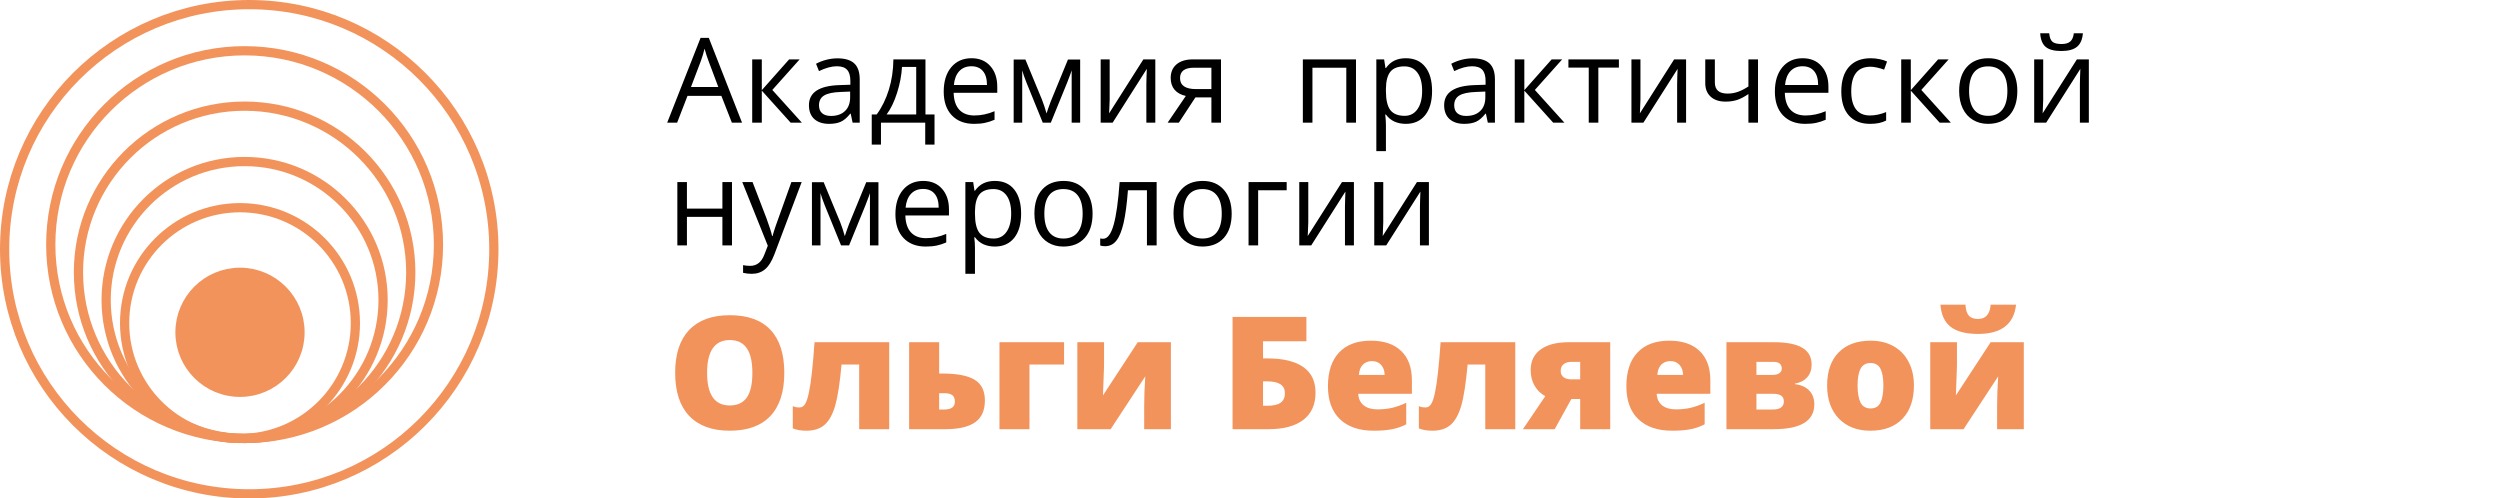
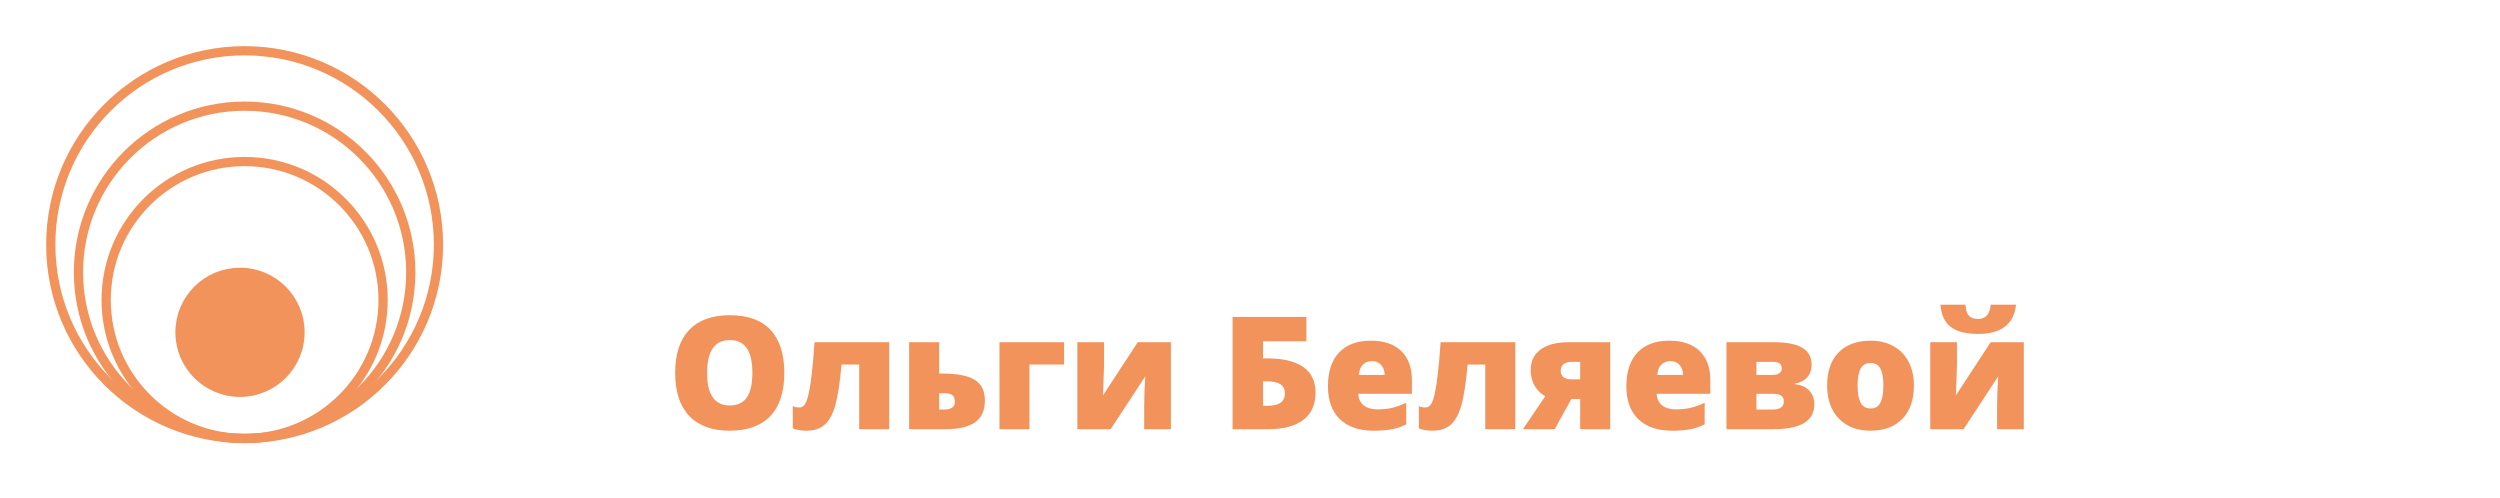
<svg xmlns="http://www.w3.org/2000/svg" width="326" height="65" viewBox="0 0 326 65" fill="none">
-   <path d="M95.437 16L94.066 12.497H89.652L88.296 16H87L91.354 4.942H92.431L96.763 16H95.437ZM93.667 11.345L92.386 7.932C92.22 7.5 92.049 6.971 91.874 6.343C91.763 6.825 91.605 7.355 91.399 7.932L90.104 11.345H93.667ZM102.902 7.744H104.273L100.71 11.729L104.567 16H103.105L99.339 11.819V16H98.088V7.744H99.339V11.759L102.902 7.744ZM111.181 16L110.932 14.825H110.872C110.46 15.342 110.048 15.694 109.636 15.88C109.23 16.06 108.72 16.151 108.107 16.151C107.289 16.151 106.646 15.94 106.179 15.518C105.717 15.096 105.486 14.496 105.486 13.717C105.486 12.05 106.819 11.176 109.486 11.096L110.887 11.051V10.539C110.887 9.891 110.746 9.414 110.465 9.107C110.189 8.796 109.744 8.64 109.132 8.64C108.444 8.64 107.665 8.851 106.796 9.273L106.412 8.316C106.819 8.095 107.263 7.922 107.746 7.797C108.233 7.671 108.72 7.608 109.207 7.608C110.191 7.608 110.919 7.827 111.392 8.264C111.869 8.701 112.107 9.401 112.107 10.365V16H111.181ZM108.356 15.119C109.134 15.119 109.744 14.905 110.186 14.478C110.633 14.052 110.857 13.454 110.857 12.685V11.94L109.606 11.992C108.612 12.028 107.894 12.183 107.452 12.46C107.015 12.731 106.796 13.155 106.796 13.733C106.796 14.185 106.932 14.529 107.203 14.765C107.479 15.001 107.864 15.119 108.356 15.119ZM121.862 18.855H120.649V16H114.879V18.855H113.674V14.923H114.322C114.995 14.009 115.522 12.937 115.904 11.706C116.285 10.476 116.484 9.155 116.499 7.744H120.68V14.923H121.862V18.855ZM119.474 14.923V8.731H117.621C117.556 9.846 117.34 10.976 116.973 12.121C116.612 13.261 116.16 14.195 115.617 14.923H119.474ZM127.007 16.151C125.787 16.151 124.823 15.779 124.115 15.036C123.411 14.293 123.06 13.261 123.06 11.94C123.06 10.609 123.386 9.552 124.039 8.768C124.697 7.985 125.578 7.593 126.683 7.593C127.718 7.593 128.536 7.935 129.139 8.618C129.742 9.296 130.043 10.192 130.043 11.307V12.098H124.356C124.381 13.067 124.624 13.803 125.086 14.305C125.553 14.807 126.209 15.058 127.052 15.058C127.941 15.058 128.82 14.873 129.689 14.501V15.616C129.247 15.807 128.828 15.942 128.431 16.023C128.039 16.108 127.565 16.151 127.007 16.151ZM126.668 8.64C126.005 8.64 125.476 8.856 125.079 9.288C124.687 9.72 124.456 10.318 124.386 11.081H128.702C128.702 10.293 128.526 9.69 128.175 9.273C127.823 8.851 127.321 8.64 126.668 8.64ZM136.469 14.795L136.702 14.094L137.026 13.205L139.263 7.759H140.853V16H139.745V9.183L139.595 9.62L139.158 10.772L137.026 16H135.979L133.847 10.757C133.581 10.084 133.398 9.559 133.297 9.183V16H132.182V7.759H133.711L135.873 12.994C136.089 13.547 136.288 14.147 136.469 14.795ZM144.702 7.744V12.979L144.649 14.35L144.627 14.78L149.094 7.744H150.653V16H149.485V10.953L149.508 9.959L149.546 8.979L145.086 16H143.527V7.744H144.702ZM153.719 16H152.257L154.63 12.512C153.993 12.372 153.503 12.101 153.161 11.699C152.825 11.292 152.657 10.782 152.657 10.169C152.657 9.416 152.91 8.824 153.418 8.392C153.925 7.96 154.633 7.744 155.542 7.744H159.218V16H157.967V12.701H155.881L153.719 16ZM153.877 10.185C153.877 11.139 154.57 11.616 155.956 11.616H157.967V8.829H155.7C154.485 8.829 153.877 9.281 153.877 10.185ZM171.142 16H169.892V7.744H176.822V16H175.557V8.829H171.142V16ZM183.316 16.151C182.778 16.151 182.286 16.053 181.839 15.857C181.397 15.656 181.026 15.35 180.724 14.938H180.634C180.694 15.42 180.724 15.877 180.724 16.309V19.706H179.474V7.744H180.491L180.664 8.874H180.724C181.046 8.422 181.42 8.095 181.847 7.895C182.274 7.694 182.763 7.593 183.316 7.593C184.41 7.593 185.254 7.967 185.847 8.716C186.444 9.464 186.743 10.514 186.743 11.864C186.743 13.22 186.439 14.275 185.832 15.028C185.229 15.777 184.39 16.151 183.316 16.151ZM183.135 8.655C182.291 8.655 181.681 8.889 181.304 9.356C180.928 9.823 180.734 10.566 180.724 11.586V11.864C180.724 13.024 180.918 13.856 181.304 14.358C181.691 14.855 182.311 15.104 183.165 15.104C183.878 15.104 184.435 14.815 184.837 14.237C185.244 13.66 185.447 12.864 185.447 11.849C185.447 10.82 185.244 10.031 184.837 9.484C184.435 8.932 183.868 8.655 183.135 8.655ZM194.012 16L193.764 14.825H193.703C193.292 15.342 192.88 15.694 192.468 15.88C192.061 16.06 191.552 16.151 190.939 16.151C190.12 16.151 189.477 15.94 189.01 15.518C188.548 15.096 188.317 14.496 188.317 13.717C188.317 12.05 189.651 11.176 192.317 11.096L193.719 11.051V10.539C193.719 9.891 193.578 9.414 193.297 9.107C193.02 8.796 192.576 8.64 191.963 8.64C191.275 8.64 190.497 8.851 189.628 9.273L189.244 8.316C189.651 8.095 190.095 7.922 190.577 7.797C191.064 7.671 191.552 7.608 192.039 7.608C193.023 7.608 193.751 7.827 194.223 8.264C194.7 8.701 194.939 9.401 194.939 10.365V16H194.012ZM191.187 15.119C191.966 15.119 192.576 14.905 193.018 14.478C193.465 14.052 193.688 13.454 193.688 12.685V11.94L192.438 11.992C191.444 12.028 190.725 12.183 190.284 12.46C189.847 12.731 189.628 13.155 189.628 13.733C189.628 14.185 189.764 14.529 190.035 14.765C190.311 15.001 190.695 15.119 191.187 15.119ZM202.336 7.744H203.707L200.144 11.729L204.001 16H202.54L198.773 11.819V16H197.523V7.744H198.773V11.759L202.336 7.744ZM211.104 8.814H208.423V16H207.172V8.814H204.521V7.744H211.104V8.814ZM213.914 7.744V12.979L213.861 14.35L213.839 14.78L218.306 7.744H219.865V16H218.698V10.953L218.72 9.959L218.758 8.979L214.298 16H212.739V7.744H213.914ZM223.617 7.744V10.757C223.617 11.721 224.166 12.203 225.266 12.203C225.723 12.203 226.16 12.133 226.577 11.992C226.994 11.852 227.466 11.613 227.993 11.277V7.744H229.244V16H227.993V12.264C227.466 12.625 226.976 12.881 226.524 13.032C226.077 13.178 225.57 13.251 225.003 13.251C224.179 13.251 223.534 13.035 223.067 12.603C222.6 12.171 222.366 11.586 222.366 10.848V7.744H223.617ZM235.39 16.151C234.17 16.151 233.206 15.779 232.498 15.036C231.795 14.293 231.443 13.261 231.443 11.94C231.443 10.609 231.77 9.552 232.423 8.768C233.08 7.985 233.962 7.593 235.067 7.593C236.101 7.593 236.92 7.935 237.522 8.618C238.125 9.296 238.426 10.192 238.426 11.307V12.098H232.739C232.764 13.067 233.008 13.803 233.47 14.305C233.937 14.807 234.592 15.058 235.436 15.058C236.325 15.058 237.203 14.873 238.072 14.501V15.616C237.63 15.807 237.211 15.942 236.814 16.023C236.422 16.108 235.948 16.151 235.39 16.151ZM235.051 8.64C234.389 8.64 233.859 8.856 233.462 9.288C233.07 9.72 232.839 10.318 232.769 11.081H237.085C237.085 10.293 236.91 9.69 236.558 9.273C236.207 8.851 235.704 8.64 235.051 8.64ZM243.865 16.151C242.67 16.151 241.743 15.784 241.085 15.051C240.432 14.313 240.106 13.271 240.106 11.925C240.106 10.544 240.438 9.477 241.1 8.723C241.768 7.97 242.717 7.593 243.948 7.593C244.345 7.593 244.741 7.636 245.138 7.721C245.535 7.807 245.846 7.907 246.072 8.023L245.688 9.085C245.412 8.974 245.11 8.884 244.784 8.814C244.458 8.738 244.169 8.701 243.918 8.701C242.24 8.701 241.402 9.77 241.402 11.91C241.402 12.924 241.605 13.703 242.012 14.245C242.424 14.787 243.031 15.058 243.835 15.058C244.523 15.058 245.228 14.91 245.952 14.614V15.721C245.399 16.008 244.704 16.151 243.865 16.151ZM252.731 7.744H254.102L250.539 11.729L254.396 16H252.935L249.168 11.819V16H247.918V7.744H249.168V11.759L252.731 7.744ZM263.059 11.864C263.059 13.21 262.72 14.262 262.042 15.021C261.364 15.774 260.427 16.151 259.232 16.151C258.494 16.151 257.838 15.977 257.266 15.631C256.693 15.284 256.252 14.787 255.94 14.139C255.629 13.492 255.473 12.733 255.473 11.864C255.473 10.519 255.81 9.471 256.483 8.723C257.156 7.97 258.09 7.593 259.285 7.593C260.44 7.593 261.356 7.977 262.034 8.746C262.717 9.514 263.059 10.554 263.059 11.864ZM256.769 11.864C256.769 12.919 256.98 13.723 257.402 14.275C257.823 14.827 258.444 15.104 259.262 15.104C260.081 15.104 260.701 14.83 261.123 14.283C261.55 13.73 261.763 12.924 261.763 11.864C261.763 10.815 261.55 10.019 261.123 9.477C260.701 8.929 260.076 8.655 259.247 8.655C258.429 8.655 257.811 8.924 257.394 9.461C256.977 9.999 256.769 10.8 256.769 11.864ZM266.434 7.744V12.979L266.381 14.35L266.358 14.78L270.825 7.744H272.385V16H271.217V10.953L271.24 9.959L271.277 8.979L266.818 16H265.258V7.744H266.434ZM268.791 6.652C267.862 6.652 267.184 6.473 266.757 6.117C266.331 5.755 266.092 5.163 266.042 4.339H267.217C267.262 4.861 267.398 5.225 267.624 5.431C267.855 5.637 268.254 5.74 268.821 5.74C269.339 5.74 269.72 5.63 269.966 5.409C270.218 5.188 270.371 4.831 270.426 4.339H271.609C271.548 5.133 271.295 5.718 270.848 6.094C270.401 6.466 269.715 6.652 268.791 6.652ZM89.576 23.744V27.201H94.201V23.744H95.452V32H94.201V28.279H89.576V32H88.326V23.744H89.576ZM96.793 23.744H98.134L99.942 28.452C100.338 29.527 100.584 30.303 100.68 30.78H100.74C100.805 30.524 100.941 30.087 101.147 29.469C101.358 28.846 102.041 26.938 103.196 23.744H104.537L100.989 33.145C100.637 34.074 100.225 34.732 99.753 35.119C99.286 35.51 98.711 35.706 98.028 35.706C97.647 35.706 97.27 35.663 96.898 35.578V34.576C97.174 34.636 97.483 34.667 97.825 34.667C98.683 34.667 99.296 34.184 99.663 33.22L100.122 32.045L96.793 23.744ZM110.164 30.795L110.397 30.094L110.721 29.205L112.958 23.759H114.548V32H113.44V25.183L113.29 25.62L112.853 26.772L110.721 32H109.674L107.542 26.757C107.276 26.084 107.093 25.559 106.992 25.183V32H105.877V23.759H107.407L109.569 28.994C109.784 29.547 109.983 30.147 110.164 30.795ZM120.71 32.151C119.489 32.151 118.525 31.779 117.817 31.036C117.114 30.293 116.762 29.261 116.762 27.94C116.762 26.609 117.089 25.552 117.742 24.768C118.4 23.985 119.281 23.593 120.386 23.593C121.42 23.593 122.239 23.935 122.842 24.618C123.444 25.296 123.745 26.192 123.745 27.307V28.098H118.058C118.083 29.067 118.327 29.803 118.789 30.305C119.256 30.807 119.911 31.058 120.755 31.058C121.644 31.058 122.523 30.873 123.391 30.501V31.616C122.949 31.807 122.53 31.942 122.133 32.023C121.742 32.108 121.267 32.151 120.71 32.151ZM120.371 24.64C119.708 24.64 119.178 24.856 118.781 25.288C118.39 25.72 118.159 26.318 118.088 27.081H122.405C122.405 26.293 122.229 25.69 121.877 25.273C121.526 24.851 121.024 24.64 120.371 24.64ZM129.727 32.151C129.189 32.151 128.697 32.053 128.25 31.857C127.808 31.656 127.437 31.35 127.135 30.938H127.045C127.105 31.42 127.135 31.877 127.135 32.309V35.706H125.885V23.744H126.902L127.075 24.874H127.135C127.457 24.422 127.831 24.096 128.258 23.895C128.685 23.694 129.174 23.593 129.727 23.593C130.821 23.593 131.665 23.967 132.258 24.716C132.855 25.464 133.154 26.514 133.154 27.864C133.154 29.22 132.85 30.275 132.243 31.028C131.64 31.776 130.801 32.151 129.727 32.151ZM129.546 24.655C128.702 24.655 128.092 24.889 127.715 25.356C127.339 25.823 127.145 26.566 127.135 27.586V27.864C127.135 29.024 127.329 29.856 127.715 30.358C128.102 30.855 128.722 31.104 129.576 31.104C130.289 31.104 130.846 30.815 131.248 30.237C131.655 29.66 131.858 28.864 131.858 27.849C131.858 26.82 131.655 26.031 131.248 25.484C130.846 24.932 130.279 24.655 129.546 24.655ZM142.472 27.864C142.472 29.21 142.133 30.262 141.455 31.021C140.777 31.774 139.841 32.151 138.646 32.151C137.907 32.151 137.252 31.977 136.679 31.631C136.107 31.284 135.665 30.787 135.354 30.139C135.042 29.491 134.887 28.733 134.887 27.864C134.887 26.519 135.223 25.471 135.896 24.723C136.569 23.97 137.503 23.593 138.698 23.593C139.853 23.593 140.77 23.977 141.448 24.746C142.131 25.514 142.472 26.554 142.472 27.864ZM136.182 27.864C136.182 28.919 136.393 29.723 136.815 30.275C137.237 30.827 137.857 31.104 138.676 31.104C139.494 31.104 140.114 30.83 140.536 30.282C140.963 29.73 141.177 28.924 141.177 27.864C141.177 26.815 140.963 26.019 140.536 25.477C140.114 24.929 139.489 24.655 138.661 24.655C137.842 24.655 137.224 24.924 136.807 25.461C136.391 25.999 136.182 26.8 136.182 27.864ZM150.826 32H149.561V24.814H147.082C146.947 26.601 146.758 28.02 146.517 29.07C146.276 30.119 145.962 30.888 145.576 31.375C145.194 31.862 144.707 32.105 144.114 32.105C143.843 32.105 143.627 32.075 143.467 32.015V31.088C143.577 31.119 143.703 31.134 143.843 31.134C144.421 31.134 144.88 30.524 145.222 29.303C145.563 28.083 145.822 26.23 145.998 23.744H150.826V32ZM160.611 27.864C160.611 29.21 160.272 30.262 159.594 31.021C158.917 31.774 157.98 32.151 156.785 32.151C156.047 32.151 155.391 31.977 154.819 31.631C154.246 31.284 153.804 30.787 153.493 30.139C153.181 29.491 153.026 28.733 153.026 27.864C153.026 26.519 153.362 25.471 154.035 24.723C154.708 23.97 155.642 23.593 156.837 23.593C157.993 23.593 158.909 23.977 159.587 24.746C160.27 25.514 160.611 26.554 160.611 27.864ZM154.321 27.864C154.321 28.919 154.532 29.723 154.954 30.275C155.376 30.827 155.996 31.104 156.815 31.104C157.633 31.104 158.254 30.83 158.675 30.282C159.102 29.73 159.316 28.924 159.316 27.864C159.316 26.815 159.102 26.019 158.675 25.477C158.254 24.929 157.628 24.655 156.8 24.655C155.981 24.655 155.364 24.924 154.947 25.461C154.53 25.999 154.321 26.8 154.321 27.864ZM167.783 24.814H164.062V32H162.811V23.744H167.783V24.814ZM170.6 23.744V28.979L170.547 30.35L170.525 30.78L174.992 23.744H176.551V32H175.383V26.953L175.406 25.959L175.444 24.979L170.984 32H169.425V23.744H170.6ZM180.378 23.744V28.979L180.325 30.35L180.302 30.78L184.769 23.744H186.329V32H185.161V26.953L185.184 25.959L185.221 24.979L180.762 32H179.203V23.744H180.378Z" fill="black" />
  <path d="M102.273 48.628C102.273 51.09 101.669 52.962 100.461 54.243C99.254 55.524 97.486 56.164 95.157 56.164C92.862 56.164 91.1 55.521 89.872 54.233C88.651 52.945 88.041 51.07 88.041 48.608C88.041 46.173 88.648 44.315 89.862 43.033C91.083 41.746 92.855 41.102 95.177 41.102C97.505 41.102 99.27 41.739 100.471 43.013C101.672 44.288 102.273 46.159 102.273 48.628ZM92.204 48.628C92.204 51.457 93.189 52.872 95.157 52.872C96.158 52.872 96.898 52.528 97.379 51.841C97.866 51.154 98.109 50.083 98.109 48.628C98.109 47.167 97.862 46.089 97.369 45.395C96.882 44.695 96.151 44.344 95.177 44.344C93.195 44.344 92.204 45.772 92.204 48.628ZM115.952 55.964H112.038V47.537H109.736C109.516 49.973 109.239 51.764 108.906 52.912C108.572 54.053 108.112 54.88 107.525 55.394C106.937 55.908 106.147 56.164 105.153 56.164C104.459 56.164 103.868 56.064 103.381 55.864V52.952C103.601 53.072 103.895 53.132 104.262 53.132C104.562 53.132 104.806 52.978 104.992 52.672C105.179 52.358 105.343 51.861 105.483 51.18C105.63 50.5 105.76 49.626 105.873 48.558C105.993 47.49 106.107 46.179 106.214 44.625H115.952V55.964ZM122.465 44.625V48.708H122.835C124.803 48.708 126.228 48.982 127.108 49.529C127.989 50.076 128.43 50.97 128.43 52.211C128.43 53.512 128.006 54.463 127.159 55.063C126.311 55.664 125.027 55.964 123.305 55.964H118.551V44.625H122.465ZM124.516 52.381C124.516 51.988 124.406 51.704 124.186 51.531C123.966 51.357 123.599 51.27 123.085 51.27H122.465V53.402H123.125C124.053 53.402 124.516 53.062 124.516 52.381ZM138.756 44.625V47.537H134.242V55.964H130.329V44.625H138.756ZM143.967 44.625V47.477C143.967 47.637 143.964 47.811 143.957 47.998C143.957 48.184 143.914 49.372 143.827 51.561L148.361 44.625H152.685V55.964H149.202V52.892C149.202 51.818 149.248 50.546 149.342 49.078L144.828 55.964H140.484V44.625H143.967ZM171.545 51.21C171.545 52.745 171.018 53.923 169.964 54.743C168.916 55.557 167.402 55.964 165.42 55.964H160.726V41.332H170.354V44.505H164.7V46.736H165.27C167.318 46.736 168.876 47.11 169.944 47.858C171.011 48.598 171.545 49.716 171.545 51.21ZM164.7 52.912H165.23C166.057 52.912 166.651 52.775 167.011 52.501C167.372 52.228 167.552 51.824 167.552 51.29C167.552 50.757 167.358 50.363 166.971 50.109C166.591 49.856 166.004 49.729 165.21 49.729H164.7V52.912ZM179.129 56.164C177.241 56.164 175.773 55.664 174.725 54.663C173.684 53.656 173.164 52.224 173.164 50.37C173.164 48.455 173.648 46.987 174.615 45.966C175.583 44.938 176.964 44.425 178.759 44.425C180.467 44.425 181.785 44.872 182.712 45.766C183.646 46.653 184.113 47.934 184.113 49.609V51.35H177.117C177.144 51.984 177.374 52.481 177.808 52.842C178.248 53.202 178.845 53.382 179.599 53.382C180.287 53.382 180.917 53.319 181.491 53.192C182.071 53.059 182.699 52.835 183.373 52.521V55.334C182.759 55.647 182.125 55.864 181.471 55.984C180.817 56.104 180.036 56.164 179.129 56.164ZM178.899 47.087C178.438 47.087 178.051 47.234 177.738 47.527C177.431 47.814 177.251 48.268 177.197 48.888H180.56C180.547 48.341 180.39 47.904 180.09 47.577C179.796 47.25 179.399 47.087 178.899 47.087ZM197.592 55.964H193.679V47.537H191.377C191.156 49.973 190.88 51.764 190.546 52.912C190.212 54.053 189.752 54.88 189.165 55.394C188.578 55.908 187.787 56.164 186.793 56.164C186.099 56.164 185.508 56.064 185.021 55.864V52.952C185.242 53.072 185.535 53.132 185.902 53.132C186.202 53.132 186.446 52.978 186.633 52.672C186.82 52.358 186.983 51.861 187.123 51.18C187.27 50.5 187.4 49.626 187.513 48.558C187.634 47.49 187.747 46.179 187.854 44.625H197.592V55.964ZM202.734 55.964H198.59L201.503 51.661C200.915 51.34 200.452 50.887 200.111 50.3C199.771 49.712 199.601 49.032 199.601 48.258C199.601 47.097 200.031 46.203 200.892 45.576C201.759 44.942 202.98 44.625 204.555 44.625H209.97V55.964H206.056V52.031H204.905L202.734 55.964ZM203.514 48.378C203.514 48.725 203.638 48.995 203.885 49.189C204.131 49.375 204.485 49.469 204.945 49.469H206.056V47.187H204.925C204.485 47.187 204.138 47.29 203.885 47.497C203.638 47.704 203.514 47.998 203.514 48.378ZM218.044 56.164C216.156 56.164 214.688 55.664 213.64 54.663C212.599 53.656 212.079 52.224 212.079 50.37C212.079 48.455 212.563 46.987 213.53 45.966C214.498 44.938 215.879 44.425 217.674 44.425C219.382 44.425 220.699 44.872 221.627 45.766C222.561 46.653 223.028 47.934 223.028 49.609V51.35H216.032C216.059 51.984 216.289 52.481 216.723 52.842C217.163 53.202 217.76 53.382 218.514 53.382C219.201 53.382 219.832 53.319 220.406 53.192C220.986 53.059 221.614 52.835 222.287 52.521V55.334C221.674 55.647 221.04 55.864 220.386 55.984C219.732 56.104 218.951 56.164 218.044 56.164ZM217.814 47.087C217.353 47.087 216.966 47.234 216.653 47.527C216.346 47.814 216.166 48.268 216.112 48.888H219.475C219.462 48.341 219.305 47.904 219.005 47.577C218.711 47.25 218.314 47.087 217.814 47.087ZM236.236 47.557C236.236 48.218 236.043 48.765 235.656 49.199C235.269 49.632 234.739 49.906 234.065 50.019V50.099C234.879 50.193 235.503 50.473 235.936 50.94C236.37 51.401 236.587 51.994 236.587 52.722C236.587 54.883 234.825 55.964 231.302 55.964H225.127V44.625H231.322C232.97 44.625 234.201 44.865 235.015 45.345C235.829 45.826 236.236 46.563 236.236 47.557ZM232.613 52.341C232.613 51.988 232.493 51.734 232.253 51.581C232.013 51.427 231.666 51.35 231.212 51.35H229.04V53.402H231.172C232.133 53.402 232.613 53.048 232.613 52.341ZM232.343 48.078C232.343 47.484 231.983 47.187 231.262 47.187H229.04V48.888H231.112C231.526 48.888 231.833 48.812 232.033 48.658C232.24 48.505 232.343 48.311 232.343 48.078ZM249.575 50.27C249.575 52.124 249.075 53.572 248.074 54.613C247.08 55.647 245.685 56.164 243.89 56.164C242.169 56.164 240.798 55.634 239.777 54.573C238.763 53.512 238.256 52.078 238.256 50.27C238.256 48.421 238.753 46.987 239.747 45.966C240.748 44.938 242.149 44.425 243.95 44.425C245.065 44.425 246.049 44.661 246.903 45.135C247.757 45.609 248.414 46.289 248.874 47.177C249.342 48.058 249.575 49.089 249.575 50.27ZM242.229 50.27C242.229 51.244 242.359 51.988 242.619 52.501C242.879 53.008 243.316 53.262 243.93 53.262C244.538 53.262 244.965 53.008 245.211 52.501C245.465 51.988 245.592 51.244 245.592 50.27C245.592 49.302 245.465 48.571 245.211 48.078C244.958 47.584 244.524 47.337 243.91 47.337C243.31 47.337 242.879 47.584 242.619 48.078C242.359 48.565 242.229 49.295 242.229 50.27ZM255.187 44.625V47.477C255.187 47.637 255.184 47.811 255.177 47.998C255.177 48.184 255.134 49.372 255.047 51.561L259.581 44.625H263.904V55.964H260.422V52.892C260.422 51.818 260.468 50.546 260.562 49.078L256.048 55.964H251.704V44.625H255.187ZM257.939 43.544C256.345 43.544 255.15 43.234 254.356 42.613C253.569 41.992 253.129 41.032 253.035 39.731H256.298C256.331 40.385 256.475 40.858 256.728 41.152C256.982 41.445 257.386 41.592 257.939 41.592C258.94 41.592 259.487 40.972 259.581 39.731H262.894C262.62 42.273 260.969 43.544 257.939 43.544Z" fill="#F2935C" />
-   <circle cx="32.5" cy="32.5" r="31.898" stroke="#F2935C" stroke-width="1.204" />
  <circle cx="31.898" cy="31.898" r="25.278" stroke="#F2935C" stroke-width="1.204" />
  <circle cx="31.898" cy="35.509" r="21.667" stroke="#F2935C" stroke-width="1.204" />
  <circle cx="31.898" cy="39.12" r="18.056" stroke="#F2935C" stroke-width="1.204" />
-   <circle cx="31.296" cy="42.13" r="15.046" stroke="#F2935C" stroke-width="1.204" />
  <circle cx="31.296" cy="43.333" r="7.824" fill="#F2935C" stroke="#F2935C" stroke-width="1.204" />
</svg>